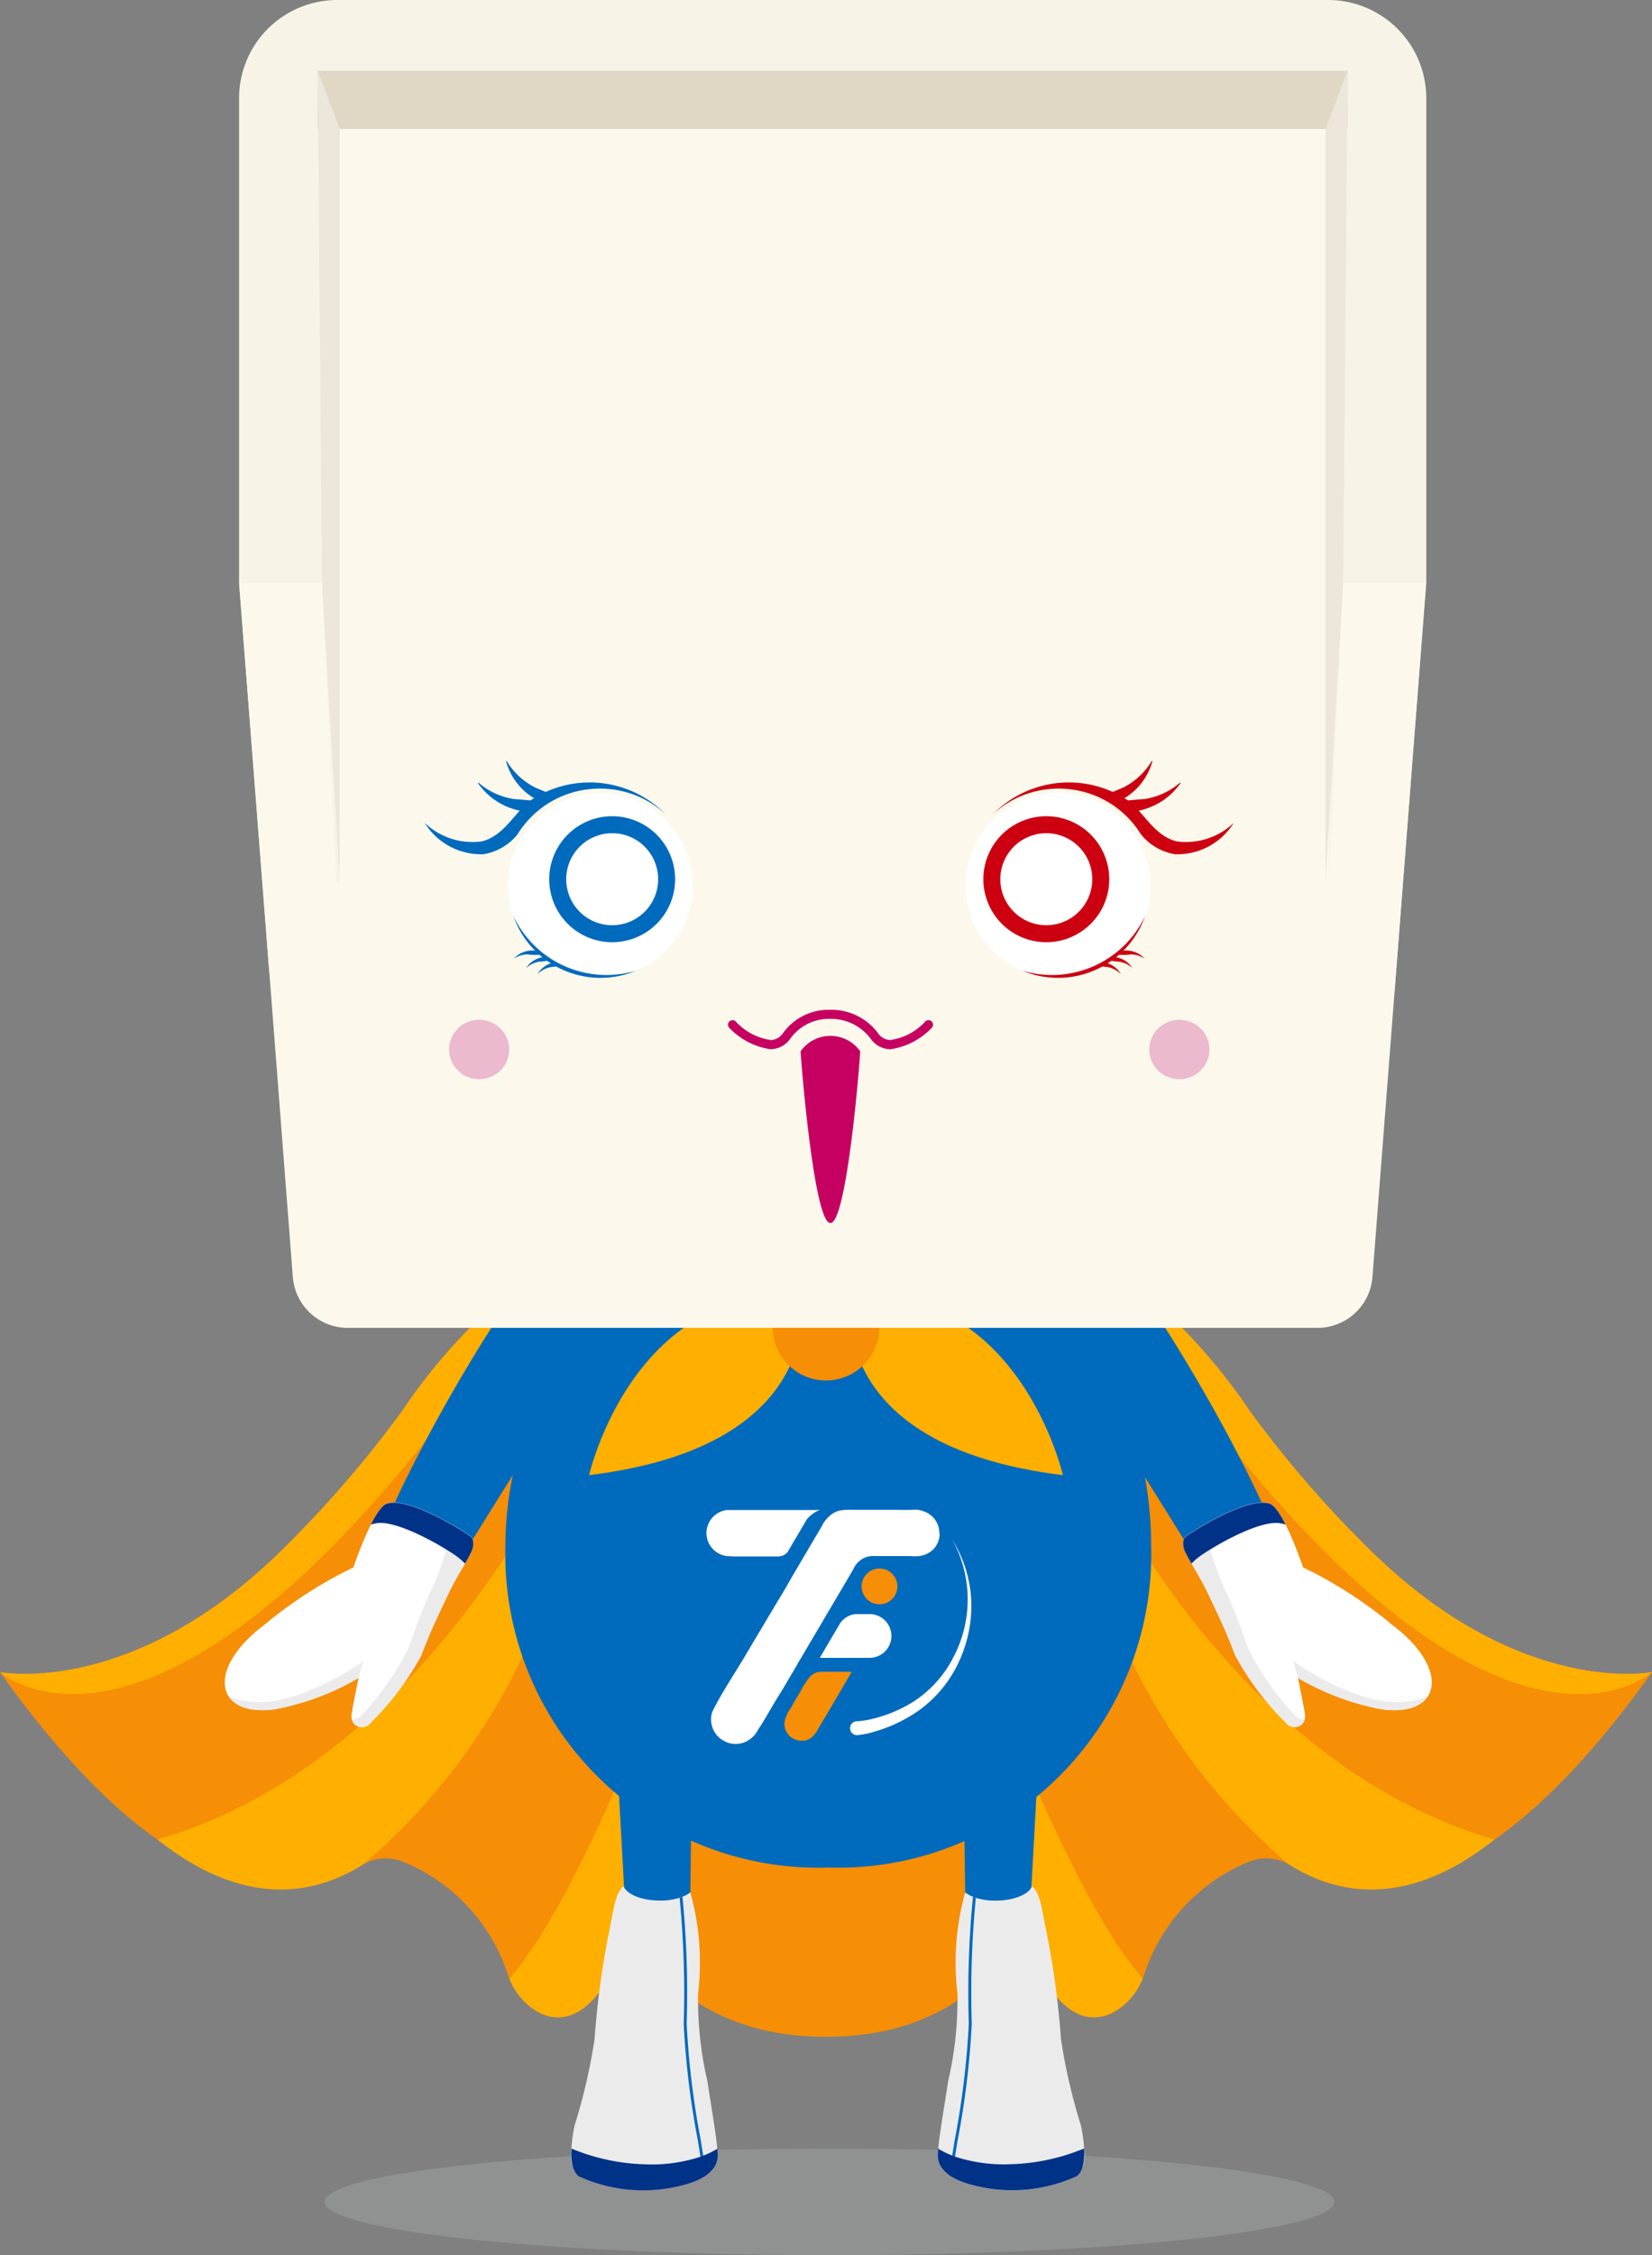
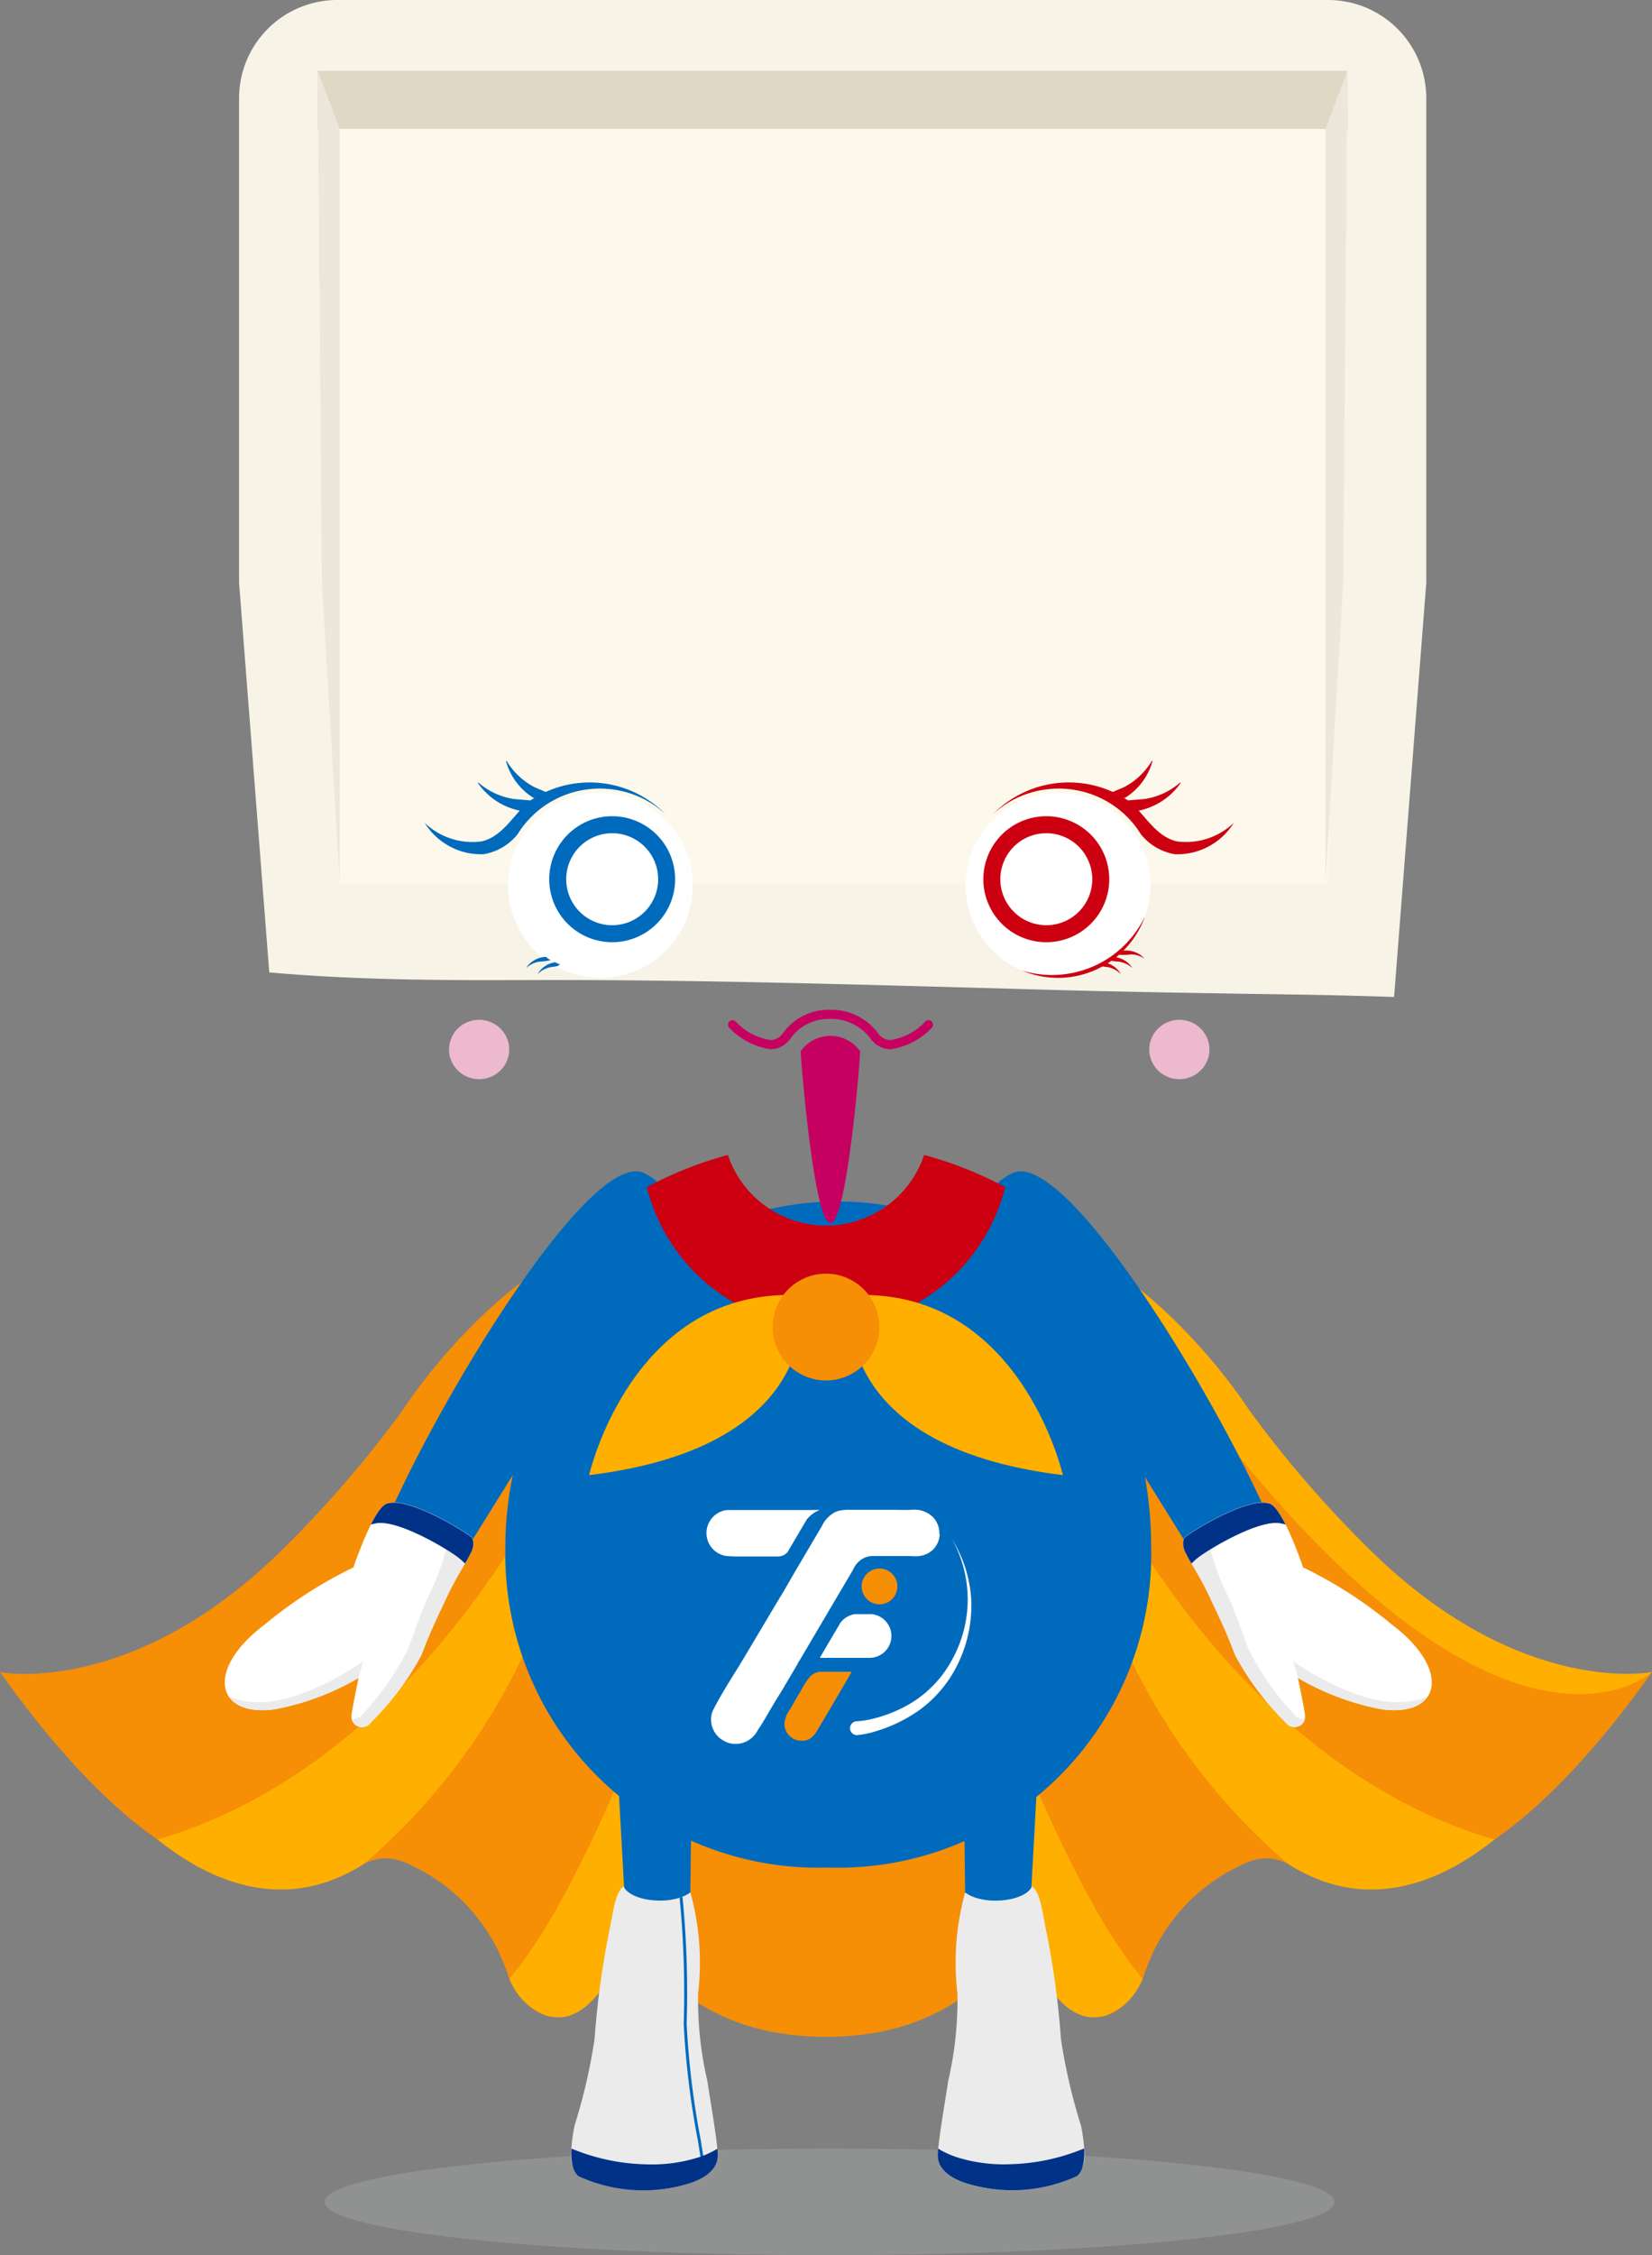
<svg xmlns="http://www.w3.org/2000/svg" id="Group_2549" data-name="Group 2549" width="66.737" height="91.035" viewBox="0 0 66.737 91.035">
  <rect x="0" y="0" width="66.737" height="91.035" fill="#808080" stroke="none" />
  <defs>
    <clipPath id="clip-path">
      <rect id="Rectangle_1302" data-name="Rectangle 1302" width="66.737" height="91.035" fill="none" />
    </clipPath>
    <clipPath id="clip-path-3">
      <rect id="Rectangle_1298" data-name="Rectangle 1298" width="40.788" height="4.301" fill="none" />
    </clipPath>
  </defs>
  <g id="Group_2536" data-name="Group 2536" clip-path="url(#clip-path)">
    <g id="Group_2535" data-name="Group 2535" transform="translate(0 0)">
      <g id="Group_2534" data-name="Group 2534" clip-path="url(#clip-path)">
        <g id="Group_2533" data-name="Group 2533" transform="translate(13.115 86.734)" opacity="0.3">
          <g id="Group_2532" data-name="Group 2532">
            <g id="Group_2531" data-name="Group 2531" clip-path="url(#clip-path-3)">
              <path id="Path_16466" data-name="Path 16466" d="M59.115,123.345c0,1.188-9.13,2.151-20.394,2.151s-20.394-.963-20.394-2.151,9.13-2.151,20.394-2.151,20.394.963,20.394,2.151" transform="translate(-18.326 -121.194)" fill="#b6b7b8" />
            </g>
          </g>
        </g>
        <path id="Path_16467" data-name="Path 16467" d="M55.21,82a45.478,45.478,0,0,1-4.768-5.539s-5.131-8.068-11.811-7.636l0-.007L33.377,68.8h-.019l-5.258.014,0,.007c-6.679-.432-11.81,7.636-11.81,7.636A45.593,45.593,0,0,1,11.525,82C5.387,88.136,0,87.061,0,87.061c4.984,7.014,8.348,7.806,8.348,7.806a6.1,6.1,0,0,0,6.333-.052,1.883,1.883,0,0,1,1.635-.085,7.381,7.381,0,0,1,4.178,4.483,2.926,2.926,0,0,0,.854,1.3c1.768,1.531,2.528-1.229,2.528-1.229.213-.981.975-.949.975-.949,1.342-.668,2.457,3.448,8.509,3.448h.019c6.051,0,7.167-4.116,8.509-3.448,0,0,.763-.032.976.949,0,0,.759,2.76,2.526,1.229a2.914,2.914,0,0,0,.854-1.3,7.384,7.384,0,0,1,4.179-4.483,1.884,1.884,0,0,1,1.635.085,6.1,6.1,0,0,0,6.332.052s3.364-.792,8.347-7.806c0,0-5.388,1.075-11.526-5.063" transform="translate(0 -19.563)" fill="#f68e06" />
        <path id="Path_16468" data-name="Path 16468" d="M33.149,102.528c1.034-2.048,3.2-8.769,4.875-20.546,0,0-5.053,16.329-9.271,21.2a2.643,2.643,0,0,0,.77,1.079c2.151,1.7,3.467-1.594,3.626-1.734" transform="translate(-8.176 -23.311)" fill="#ffaf00" />
        <path id="Path_16469" data-name="Path 16469" d="M8.883,96.956c.982.749,4.407,3.478,8.322,1a25.072,25.072,0,0,0,8.818-18.121S20.556,93.556,8.883,96.956" transform="translate(-2.526 -22.699)" fill="#ffaf00" />
-         <path id="Path_16470" data-name="Path 16470" d="M19.43,74.767A16.9,16.9,0,0,1,28.1,68.814c-6.678-.429-11.807,7.643-11.807,7.643A45.537,45.537,0,0,1,11.526,82C5.388,88.135,0,87.06,0,87.06s6.357,5.814,19.43-12.294" transform="translate(0 -19.562)" fill="#ffaf00" />
        <path id="Path_16471" data-name="Path 16471" d="M56.42,102.528c-1.034-2.048-3.2-8.769-4.875-20.546,0,0,5.053,16.329,9.271,21.2a2.643,2.643,0,0,1-.77,1.079c-2.151,1.7-3.467-1.594-3.626-1.734" transform="translate(-14.656 -23.311)" fill="#ffaf00" />
        <path id="Path_16472" data-name="Path 16472" d="M77.559,96.956c-.982.749-4.407,3.478-8.322,1a25.072,25.072,0,0,1-8.818-18.121s5.468,13.724,17.141,17.124" transform="translate(-17.179 -22.699)" fill="#ffaf00" />
        <path id="Path_16473" data-name="Path 16473" d="M62.657,74.767a16.9,16.9,0,0,0-8.671-5.952c6.677-.429,11.806,7.643,11.806,7.643A45.537,45.537,0,0,0,70.561,82C76.7,88.135,82.086,87.06,82.086,87.06s-6.357,5.814-19.43-12.294" transform="translate(-15.35 -19.562)" fill="#ffaf00" />
        <path id="Path_16474" data-name="Path 16474" d="M55.276,67.654a2.459,2.459,0,0,1,1.3-1.514c2.409-1.092,9.7,11.541,10.94,15.477.146.27-.574.935-1.212,1.274a1.784,1.784,0,0,1-1.424.237.5.5,0,0,1-.271-.406l-6.491-10.4a2.373,2.373,0,0,1-2.473-1.474,4.068,4.068,0,0,1-.371-3.193" transform="translate(-15.667 -18.787)" fill="#006abd" />
        <path id="Path_16475" data-name="Path 16475" d="M71.634,87.373A17.586,17.586,0,0,1,75.243,89.7c2.361,1.788,1.979,3.717-.421,3.4a10.444,10.444,0,0,1-3.4-1.27s.2.938.281,1.442c.084.542-.471.713-.792.344a11.47,11.47,0,0,1-2.021-2.694c-.384-1-.535-1.3-1.061-2.416-.4-.839-.8-1.4-.971-1.781-.122-.271-.084-.515.03-.6.579-.426,2.562-1.578,3.361-1.342.555.115,1.381,2.583,1.381,2.583" transform="translate(-18.99 -24.1)" fill="#fff" />
        <path id="Path_16476" data-name="Path 16476" d="M71.383,93.963a11.566,11.566,0,0,1-1.9-2.7c-.385-1-.46-1.363-.987-2.48-.4-.839-.534-1.582-.707-1.967,0-.009-.344.233-.348.223-.057.039-.109.074-.151.106a2.435,2.435,0,0,0-.318.288c.194.379.555.905.913,1.664.527,1.117.677,1.417,1.061,2.416a11.449,11.449,0,0,0,2.022,2.693.432.432,0,0,0,.784-.122.054.054,0,0,1-.049.017c-.07-.032-.259-.07-.319-.139" transform="translate(-19.043 -24.685)" fill="#ebebeb" />
        <path id="Path_16477" data-name="Path 16477" d="M77.477,95.343c-1.939.186-4.484-1.641-4.484-1.641s.094.3.2.681a10.511,10.511,0,0,0,3.392,1.266c.94.123,1.566-.1,1.843-.524a2.9,2.9,0,0,1-.951.218" transform="translate(-20.755 -26.643)" fill="#ebebeb" />
        <path id="Path_16478" data-name="Path 16478" d="M70.789,85.607a1.313,1.313,0,0,1,.137.039c-.225-.445-.469-.813-.674-.856-.8-.235-2.782.917-3.361,1.342-.115.084-.152.328-.031.6a5.412,5.412,0,0,0,.263.485,3.082,3.082,0,0,1,.3-.266c.579-.425,2.562-1.577,3.361-1.342" transform="translate(-18.99 -24.1)" fill="#003288" />
        <path id="Path_16479" data-name="Path 16479" d="M33.29,67.654a2.459,2.459,0,0,0-1.3-1.514c-2.409-1.092-9.7,11.541-10.94,15.477-.146.27.574.935,1.212,1.274a1.784,1.784,0,0,0,1.424.237.5.5,0,0,0,.271-.406l6.491-10.4a2.373,2.373,0,0,0,2.473-1.474,4.068,4.068,0,0,0,.371-3.193" transform="translate(-5.979 -18.787)" fill="#006abd" />
        <path id="Path_16480" data-name="Path 16480" d="M17.883,87.373A17.586,17.586,0,0,0,14.274,89.7c-2.361,1.788-1.979,3.717.421,3.4a10.444,10.444,0,0,0,3.4-1.27s-.2.938-.281,1.442c-.084.542.471.713.792.344a11.47,11.47,0,0,0,2.021-2.694c.384-1,.535-1.3,1.061-2.416.4-.839.8-1.4.971-1.781.122-.271.084-.515-.03-.6-.579-.426-2.562-1.578-3.361-1.342-.555.115-1.381,2.583-1.381,2.583" transform="translate(-3.607 -24.1)" fill="#fff" />
        <path id="Path_16481" data-name="Path 16481" d="M20.224,93.963a11.566,11.566,0,0,0,1.9-2.7c.385-1,.46-1.363.987-2.48.4-.839.534-1.582.707-1.967,0-.009.344.233.348.223.057.039.109.074.151.106a2.435,2.435,0,0,1,.318.288c-.194.379-.555.905-.913,1.664-.527,1.117-.677,1.417-1.061,2.416a11.448,11.448,0,0,1-2.022,2.693.432.432,0,0,1-.784-.122.054.054,0,0,0,.049.017c.07-.032.259-.07.319-.139" transform="translate(-5.646 -24.685)" fill="#ebebeb" />
        <path id="Path_16482" data-name="Path 16482" d="M13.869,95.343c1.939.186,4.484-1.641,4.484-1.641s-.094.3-.2.681a10.511,10.511,0,0,1-3.392,1.266c-.94.123-1.566-.1-1.843-.524a2.9,2.9,0,0,0,.951.218" transform="translate(-3.673 -26.643)" fill="#ebebeb" />
        <path id="Path_16483" data-name="Path 16483" d="M21.072,85.607a1.313,1.313,0,0,0-.137.039c.225-.445.469-.813.674-.856.8-.235,2.782.917,3.361,1.342.115.084.152.328.031.6a5.412,5.412,0,0,1-.263.485,3.082,3.082,0,0,0-.3-.266c-.579-.425-2.562-1.577-3.361-1.342" transform="translate(-5.953 -24.1)" fill="#003288" />
        <path id="Path_16484" data-name="Path 16484" d="M54.616,81.72A12.649,12.649,0,0,1,41.571,94.659,12.648,12.648,0,0,1,28.527,81.72c0-7.7,6.223-13.948,13.428-13.948S54.616,74.017,54.616,81.72" transform="translate(-8.111 -19.27)" fill="#006abd" />
        <path id="Path_16485" data-name="Path 16485" d="M54.422,99.134h3.006l-.464,8.441c0,.244-.551.443-1.231.443s-1.232-.2-1.232-.443l-.079-6.33Z" transform="translate(-15.474 -28.188)" fill="#006abd" />
        <path id="Path_16486" data-name="Path 16486" d="M58.572,118.1a6.281,6.281,0,0,1-4.039.412,4.019,4.019,0,0,1-.782-.25,2.191,2.191,0,0,1-.243-.127c-.038-.024-.074-.047-.107-.072a.964.964,0,0,1-.459-.777,2.474,2.474,0,0,1,.014-.291c.055-.639.271-1.859.4-2.728a14.412,14.412,0,0,0,.375-3.544,10.551,10.551,0,0,1,.313-4.075,1.239,1.239,0,0,0,.316.174,1.067,1.067,0,0,0,.114.042,2.535,2.535,0,0,0,.679.114c.056,0,.112.005.17,0,.7-.008,1.286-.254,1.42-.574.357.278.41,1.028.6,1.917a34.412,34.412,0,0,1,.571,4.251,23.078,23.078,0,0,0,.807,3.485,6.945,6.945,0,0,1,.13.929,1.4,1.4,0,0,1-.275,1.113" transform="translate(-15.053 -30.255)" fill="#ebebeb" />
-         <path id="Path_16487" data-name="Path 16487" d="M53.922,116.817c-.093.575-.177,1.1-.231,1.48-.038-.024-.074-.048-.107-.072.054-.379.134-.876.221-1.422a33.828,33.828,0,0,0,.569-4.69,39.616,39.616,0,0,1,.169-5.13,1.14,1.14,0,0,0,.115.041,39.546,39.546,0,0,0-.165,5.087,34.038,34.038,0,0,1-.57,4.705" transform="translate(-15.236 -30.42)" fill="#006abd" />
        <path id="Path_16488" data-name="Path 16488" d="M58.769,121.984a.837.837,0,0,1-.2.318,6.28,6.28,0,0,1-4.038.411c-1.231-.276-1.581-.765-1.592-1.227a2.449,2.449,0,0,1,.014-.291,3.63,3.63,0,0,0,.762.349,6.317,6.317,0,0,0,2.166.279,8.284,8.284,0,0,0,2.965-.635,2.039,2.039,0,0,1-.078.8" transform="translate(-15.053 -34.459)" fill="#003288" />
        <path id="Path_16489" data-name="Path 16489" d="M37.831,99.134H34.825l.464,8.441c0,.244.551.443,1.231.443s1.232-.2,1.232-.443l.079-6.33Z" transform="translate(-9.902 -28.188)" fill="#006abd" />
        <path id="Path_16490" data-name="Path 16490" d="M32.53,118.1a6.281,6.281,0,0,0,4.039.411,4.018,4.018,0,0,0,.782-.25,2.191,2.191,0,0,0,.243-.127c.038-.024.074-.047.107-.072a.964.964,0,0,0,.459-.777,2.476,2.476,0,0,0-.014-.291c-.055-.639-.271-1.859-.4-2.728a14.411,14.411,0,0,1-.375-3.544,10.551,10.551,0,0,0-.313-4.075,1.239,1.239,0,0,1-.316.174,1.069,1.069,0,0,1-.114.042,2.535,2.535,0,0,1-.679.114c-.056,0-.112.005-.17,0-.7-.008-1.286-.254-1.42-.574-.357.278-.41,1.028-.6,1.917a34.411,34.411,0,0,0-.571,4.251,23.077,23.077,0,0,1-.807,3.485,6.945,6.945,0,0,0-.13.929,1.4,1.4,0,0,0,.275,1.113" transform="translate(-9.169 -30.256)" fill="#ebebeb" />
        <path id="Path_16491" data-name="Path 16491" d="M39.1,116.821c.093.575.177,1.1.231,1.48.038-.024.074-.048.107-.072-.054-.379-.134-.876-.221-1.422a33.827,33.827,0,0,1-.569-4.69,39.618,39.618,0,0,0-.169-5.13,1.138,1.138,0,0,1-.115.041,39.546,39.546,0,0,1,.165,5.087,34.038,34.038,0,0,0,.57,4.705" transform="translate(-10.909 -30.421)" fill="#006abd" />
        <path id="Path_16492" data-name="Path 16492" d="M32.332,121.989a.837.837,0,0,0,.2.318,6.28,6.28,0,0,0,4.038.411c1.231-.276,1.581-.765,1.592-1.227a2.449,2.449,0,0,0-.014-.291,3.63,3.63,0,0,1-.762.349,6.318,6.318,0,0,1-2.166.279,8.284,8.284,0,0,1-2.965-.635,2.039,2.039,0,0,0,.078.8" transform="translate(-9.169 -34.46)" fill="#003288" />
        <path id="Path_16493" data-name="Path 16493" d="M43.75,72.1a7.468,7.468,0,0,0,7.239-5.651,15.188,15.188,0,0,0-3.276-1.3,4.181,4.181,0,0,1-7.927,0,15.2,15.2,0,0,0-3.276,1.3A7.468,7.468,0,0,0,43.75,72.1" transform="translate(-10.381 -18.525)" fill="#c01" />
        <path id="Path_16494" data-name="Path 16494" d="M41.808,73.059s1.225,6.064-8.554,7.259c0,0,1.733-7.634,8.554-7.259" transform="translate(-9.455 -20.77)" fill="#ffaf00" />
        <path id="Path_16495" data-name="Path 16495" d="M48.026,73.059S46.8,79.122,56.58,80.318c0,0-1.733-7.634-8.554-7.259" transform="translate(-13.642 -20.77)" fill="#ffaf00" />
        <path id="Path_16496" data-name="Path 16496" d="M47.926,74a2.156,2.156,0,1,1-2.156-2.156A2.156,2.156,0,0,1,47.926,74" transform="translate(-12.401 -20.429)" fill="#f68e06" />
        <path id="Path_16497" data-name="Path 16497" d="M48.288,91.046a.261.261,0,0,0-.048,0v0h-.434c-.023,0-.046,0-.068,0l-.03,0a.885.885,0,0,0-.619.382l0,.005-.048.083L47,91.586l-.2.335-.267.455-.255.436h.3l1.227,0h.434v0a.347.347,0,0,0,.048,0,.884.884,0,0,0,0-1.768" transform="translate(-13.16 -25.888)" fill="#fff" />
        <path id="Path_16498" data-name="Path 16498" d="M44.164,85.174l-.835,0-.7,0-.585,0H41.88l-.807,0h-.354a.935.935,0,0,0,.058,1.864h.006c.081,0,.161.01.242.01.243,0,.486,0,.729,0h.152l.882,0a.5.5,0,0,0,.379-.188L43.2,86.8l.029-.049.273-.462.228-.388.207-.351a1.264,1.264,0,0,1,.193-.188,1.225,1.225,0,0,1,.333-.193Z" transform="translate(-11.342 -24.218)" fill="#fff" />
        <path id="Path_16499" data-name="Path 16499" d="M49.376,86.149a.927.927,0,0,1-.293.646,1.008,1.008,0,0,1-.7.245c-.048,0-.1,0-.147,0l0-.008-1.537,0a.644.644,0,0,0-.064,0l-.052.005-.046.007-.007,0h-.008a.429.429,0,0,0-.052.013.736.736,0,0,0-.137.048l-.026.012a.905.905,0,0,0-.135.084.3.3,0,0,0-.036.03l-.039.033-.005.006c-.011.009-.021.02-.031.029a.632.632,0,0,0-.057.067.746.746,0,0,0-.074.111.534.534,0,0,0-.026.049.293.293,0,0,0-.016.037l-.454.771-.01.016-1.7,2.881a1.442,1.442,0,0,0-.1.17l-.016.033q-.224.379-.448.759c-.278.472-.325.522-.6.994q-.123.208-.246.417c-.062.106-.127.212-.193.314-.034.052-.072.1-.1.155a1.234,1.234,0,0,1-.094.148,1.1,1.1,0,0,1-.231.218.984.984,0,0,1-.949.1c-.066-.034-.131-.07-.194-.108a.988.988,0,0,1-.413-.838.848.848,0,0,1,.084-.346c.384-.759.868-1.468,1.3-2.2l.98-1.645q.093-.156.186-.313.155-.26.313-.518c.172-.283.332-.576.5-.862l.464-.787.157-.267q.246-.415.492-.832a1.229,1.229,0,0,1,.52-.555.824.824,0,0,1,.184-.067,1.877,1.877,0,0,1,.469-.035c.147,0,.3,0,.442,0s.309,0,.462,0h0l.723,0c.271,0,.542.013.812,0a1.073,1.073,0,0,1,.889.309.805.805,0,0,1,.094.122.935.935,0,0,1,.15.542" transform="translate(-11.414 -24.218)" fill="#fff" />
        <path id="Path_16500" data-name="Path 16500" d="M45.735,94.3a.155.155,0,0,0-.041,0l-.041.006h-.006l-.04.01a.548.548,0,0,0-.1.038.13.13,0,0,0-.02.01.546.546,0,0,0-.1.064.227.227,0,0,0-.029.022l-.03.026-.026.026a3.15,3.15,0,0,0-.373.581c-.143.228-.275.464-.408.7a1.249,1.249,0,0,0-.245.586V96.4a.683.683,0,0,0,.571.673.673.673,0,0,0,.086.008h.069l.03,0h.006l.029,0,.018,0,.041-.008.016-.005a.118.118,0,0,0,.025-.009.6.6,0,0,0,.155-.072.215.215,0,0,0,.021-.014l.025-.019a1.152,1.152,0,0,0,.28-.368c.213-.359.182-.3.393-.662l.647-1.1.207-.356.077-.131,0-.007V94.3l-1.183,0-.049,0" transform="translate(-12.586 -26.813)" fill="#f68e06" />
        <path id="Path_16501" data-name="Path 16501" d="M49.36,88.474a.722.722,0,1,0,.721.722.722.722,0,0,0-.721-.722" transform="translate(-13.829 -25.156)" fill="#f68e06" />
        <path id="Path_16502" data-name="Path 16502" d="M48.239,94.169a3.3,3.3,0,0,0,.578-.083,5.336,5.336,0,0,0,.583-.167,5.411,5.411,0,0,0,1.1-.519,4.611,4.611,0,0,0,1.635-1.781,5,5,0,0,0-.039-4.808,5.184,5.184,0,0,1,.776,2.41,5.353,5.353,0,0,1-.485,2.521,4.969,4.969,0,0,1-1.655,2.008,6.059,6.059,0,0,1-1.786.843,3.624,3.624,0,0,1-.673.134.28.28,0,0,1-.053-.557h.019Z" transform="translate(-13.639 -24.684)" fill="#fff" />
        <path id="Path_16503" data-name="Path 16503" d="M24.91,39.563c7-.028,14,.193,21,.385,3.548.1,7.1.152,10.645.206,1.2.019,2.4.053,3.6.091l1.3-16.718V3.955A3.967,3.967,0,0,0,57.494,0H17.45a3.967,3.967,0,0,0-3.955,3.955V23.527l1.219,15.727c3.389.3,6.8.323,10.2.309" transform="translate(-3.837 0)" fill="#f7f4e7" />
        <rect id="Rectangle_1299" data-name="Rectangle 1299" width="41.605" height="2.351" transform="translate(12.833 2.856)" fill="#e0d7c5" />
        <path id="Path_16504" data-name="Path 16504" d="M17.931,3.991l.892,2.351V36.79L18.1,24.661Z" transform="translate(-5.098 -1.135)" fill="#ede7db" />
-         <path id="Path_16505" data-name="Path 16505" d="M61.449,32.874H58.1L57.518,45H17.426l-.584-12.128H13.495l1.1,14.12c0,.008,0,.015,0,.023L15.67,60.934a2.226,2.226,0,0,0,2.177,2.015H57.1a2.226,2.226,0,0,0,2.178-2.015l1.079-13.917Z" transform="translate(-3.837 -9.347)" fill="#fcf9ec" />
        <rect id="Rectangle_1300" data-name="Rectangle 1300" width="39.958" height="30.448" transform="translate(13.724 5.207)" fill="#fcf9ec" />
        <path id="Path_16506" data-name="Path 16506" d="M75.712,3.991,74.82,6.342V36.79l.719-12.128Z" transform="translate(-21.274 -1.135)" fill="#ede7db" />
        <path id="Path_16507" data-name="Path 16507" d="M27.758,58.5a1.2,1.2,0,0,1-.97,1.4,1.215,1.215,0,0,1-1.421-.952,1.2,1.2,0,0,1,.97-1.4,1.215,1.215,0,0,1,1.421.952" transform="translate(-7.207 -16.358)" fill="#ecb9ce" />
        <path id="Path_16508" data-name="Path 16508" d="M64.893,58.5a1.2,1.2,0,0,0,.97,1.4,1.215,1.215,0,0,0,1.421-.952,1.2,1.2,0,0,0-.97-1.4,1.215,1.215,0,0,0-1.421.952" transform="translate(-18.445 -16.358)" fill="#ecb9ce" />
        <path id="Path_16509" data-name="Path 16509" d="M54.514,48.462a3.73,3.73,0,1,0,3.729-3.73,3.729,3.729,0,0,0-3.729,3.73" transform="translate(-15.5 -12.719)" fill="#fff" />
        <path id="Path_16510" data-name="Path 16510" d="M62.665,51.685a3.727,3.727,0,0,1-4.957,2.194,4.166,4.166,0,0,0,4.957-2.194" transform="translate(-16.409 -14.696)" fill="#c01" />
        <path id="Path_16511" data-name="Path 16511" d="M63.577,53.777a2.326,2.326,0,0,1-.578,0,.009.009,0,0,1-.005-.016.609.609,0,0,1,.283-.135,1,1,0,0,1,.855.3.008.008,0,0,1-.012,0,1.025,1.025,0,0,0-.544-.153" transform="translate(-17.911 -15.247)" fill="#c01" />
        <path id="Path_16512" data-name="Path 16512" d="M63.518,54.408a.008.008,0,0,1-.012,0,1.033,1.033,0,0,0-.512-.24,2.986,2.986,0,0,1-.461-.062c.03-.016.059-.033.089-.051s.068-.053.1-.082a1,1,0,0,1,.794.434" transform="translate(-17.78 -15.347)" fill="#c01" />
        <path id="Path_16513" data-name="Path 16513" d="M62.909,54.741a.009.009,0,0,1-.013,0,1.026,1.026,0,0,0-.5-.265c-.1-.014-.2-.026-.291-.044a1.083,1.083,0,0,0-.1-.067,1.817,1.817,0,0,0,.2-.087.985.985,0,0,1,.7.463" transform="translate(-17.631 -15.433)" fill="#c01" />
        <path id="Path_16514" data-name="Path 16514" d="M60.2,47.831a2.2,2.2,0,1,1-2.9-1.125A2.2,2.2,0,0,1,60.2,47.831Z" transform="translate(-15.919 -13.227)" fill="none" stroke="#c01" stroke-miterlimit="10" stroke-width="0.686" />
        <path id="Path_16515" data-name="Path 16515" d="M63.488,46.519c-.857-.2-1.273-1.046-1.9-1.6a4.3,4.3,0,0,0-5.534.5A3.87,3.87,0,0,1,58.382,44.4c.066-.007.132-.011.2-.014l.068,0a2.872,2.872,0,0,1,.294.008,3.89,3.89,0,0,1,3.088,1.841,2.238,2.238,0,0,0,1.367.8,2.679,2.679,0,0,0,2.382-1.267,2.792,2.792,0,0,1-2.291.751" transform="translate(-15.939 -12.552)" fill="#c01" />
        <path id="Path_16516" data-name="Path 16516" d="M65.635,44.152a.023.023,0,0,0-.034,0,2.843,2.843,0,0,1-1.418.653c-.28.024-.545.041-.809.075a2.925,2.925,0,0,1-.281.169,5.148,5.148,0,0,1,.53.271,2.715,2.715,0,0,0,2.014-1.167" transform="translate(-17.939 -12.551)" fill="#c01" />
        <path id="Path_16517" data-name="Path 16517" d="M64.254,42.925a.024.024,0,0,0-.034.009,2.84,2.84,0,0,1-1.146,1.061c-.291.122-.565.234-.835.369a3.938,3.938,0,0,1,.434.136,4.757,4.757,0,0,1,.474-.089,2.539,2.539,0,0,0,1.107-1.484" transform="translate(-17.697 -12.204)" fill="#c01" />
        <path id="Path_16518" data-name="Path 16518" d="M36.141,48.462a3.73,3.73,0,1,1-3.73-3.73,3.73,3.73,0,0,1,3.73,3.73" transform="translate(-8.155 -12.719)" fill="#fff" />
-         <path id="Path_16519" data-name="Path 16519" d="M28.985,51.685a3.727,3.727,0,0,0,4.957,2.194,4.166,4.166,0,0,1-4.957-2.194" transform="translate(-8.242 -14.696)" fill="#006abd" />
-         <path id="Path_16520" data-name="Path 16520" d="M29.588,53.777a2.32,2.32,0,0,0,.577,0,.009.009,0,0,0,.005-.016.608.608,0,0,0-.283-.135,1,1,0,0,0-.855.3.009.009,0,0,0,.013,0,1.021,1.021,0,0,1,.544-.153" transform="translate(-8.255 -15.247)" fill="#006abd" />
        <path id="Path_16521" data-name="Path 16521" d="M29.71,54.408a.008.008,0,0,0,.012,0,1.033,1.033,0,0,1,.512-.24,2.986,2.986,0,0,0,.461-.062c-.03-.016-.059-.033-.089-.051s-.068-.053-.1-.082a1,1,0,0,0-.794.434" transform="translate(-8.448 -15.347)" fill="#006abd" />
        <path id="Path_16522" data-name="Path 16522" d="M30.351,54.741a.008.008,0,0,0,.012,0,1.032,1.032,0,0,1,.5-.265c.1-.014.2-.026.291-.044a.992.992,0,0,1,.1-.067,1.818,1.818,0,0,1-.2-.087.985.985,0,0,0-.7.463" transform="translate(-8.63 -15.433)" fill="#006abd" />
        <path id="Path_16523" data-name="Path 16523" d="M31.669,47.831a2.2,2.2,0,1,0,2.9-1.125A2.2,2.2,0,0,0,31.669,47.831Z" transform="translate(-8.951 -13.227)" fill="none" stroke="#006abd" stroke-miterlimit="10" stroke-width="0.686" />
        <path id="Path_16524" data-name="Path 16524" d="M26.268,46.519c.857-.2,1.273-1.046,1.9-1.6a4.3,4.3,0,0,1,5.534.5A3.87,3.87,0,0,0,31.373,44.4c-.066-.007-.132-.011-.2-.014l-.068,0a2.872,2.872,0,0,0-.294.008,3.89,3.89,0,0,0-3.088,1.841,2.238,2.238,0,0,1-1.367.8,2.679,2.679,0,0,1-2.382-1.267,2.792,2.792,0,0,0,2.291.751" transform="translate(-6.818 -12.552)" fill="#006abd" />
        <path id="Path_16525" data-name="Path 16525" d="M26.972,44.152a.023.023,0,0,1,.034,0,2.843,2.843,0,0,0,1.418.653c.28.024.545.041.809.075a2.926,2.926,0,0,0,.281.169,5.148,5.148,0,0,0-.53.271,2.715,2.715,0,0,1-2.014-1.167" transform="translate(-7.669 -12.551)" fill="#006abd" />
        <path id="Path_16526" data-name="Path 16526" d="M28.563,42.925a.024.024,0,0,1,.034.009,2.84,2.84,0,0,0,1.146,1.061c.291.122.565.234.835.369a3.938,3.938,0,0,0-.434.136,4.757,4.757,0,0,0-.474-.089,2.539,2.539,0,0,1-1.107-1.484" transform="translate(-8.122 -12.204)" fill="#006abd" />
        <path id="Path_16527" data-name="Path 16527" d="M47.674,58.549c-.025,0-.05,0-.075,0a.986.986,0,0,1-.745-.424,2,2,0,0,0-1.647-.8,1.918,1.918,0,0,0-1.6.8.987.987,0,0,1-.745.424c-.026,0-.051,0-.075,0a2.91,2.91,0,0,1-1.647-.864.184.184,0,0,1,.262-.258,2.359,2.359,0,0,0,1.434.753.624.624,0,0,0,.476-.277,2.263,2.263,0,0,1,1.9-.945,2.352,2.352,0,0,1,1.942.945.624.624,0,0,0,.475.277,2.349,2.349,0,0,0,1.435-.753.184.184,0,0,1,.262.258,2.91,2.91,0,0,1-1.647.864" transform="translate(-11.682 -16.195)" fill="#c60061" />
        <path id="Path_16528" data-name="Path 16528" d="M46.4,65.983c.648,0,1.173-6.293,1.2-6.933a1.476,1.476,0,0,0-2.407,0c.031.641.555,6.933,1.2,6.933" transform="translate(-12.85 -16.613)" fill="#c60061" />
      </g>
    </g>
  </g>
</svg>